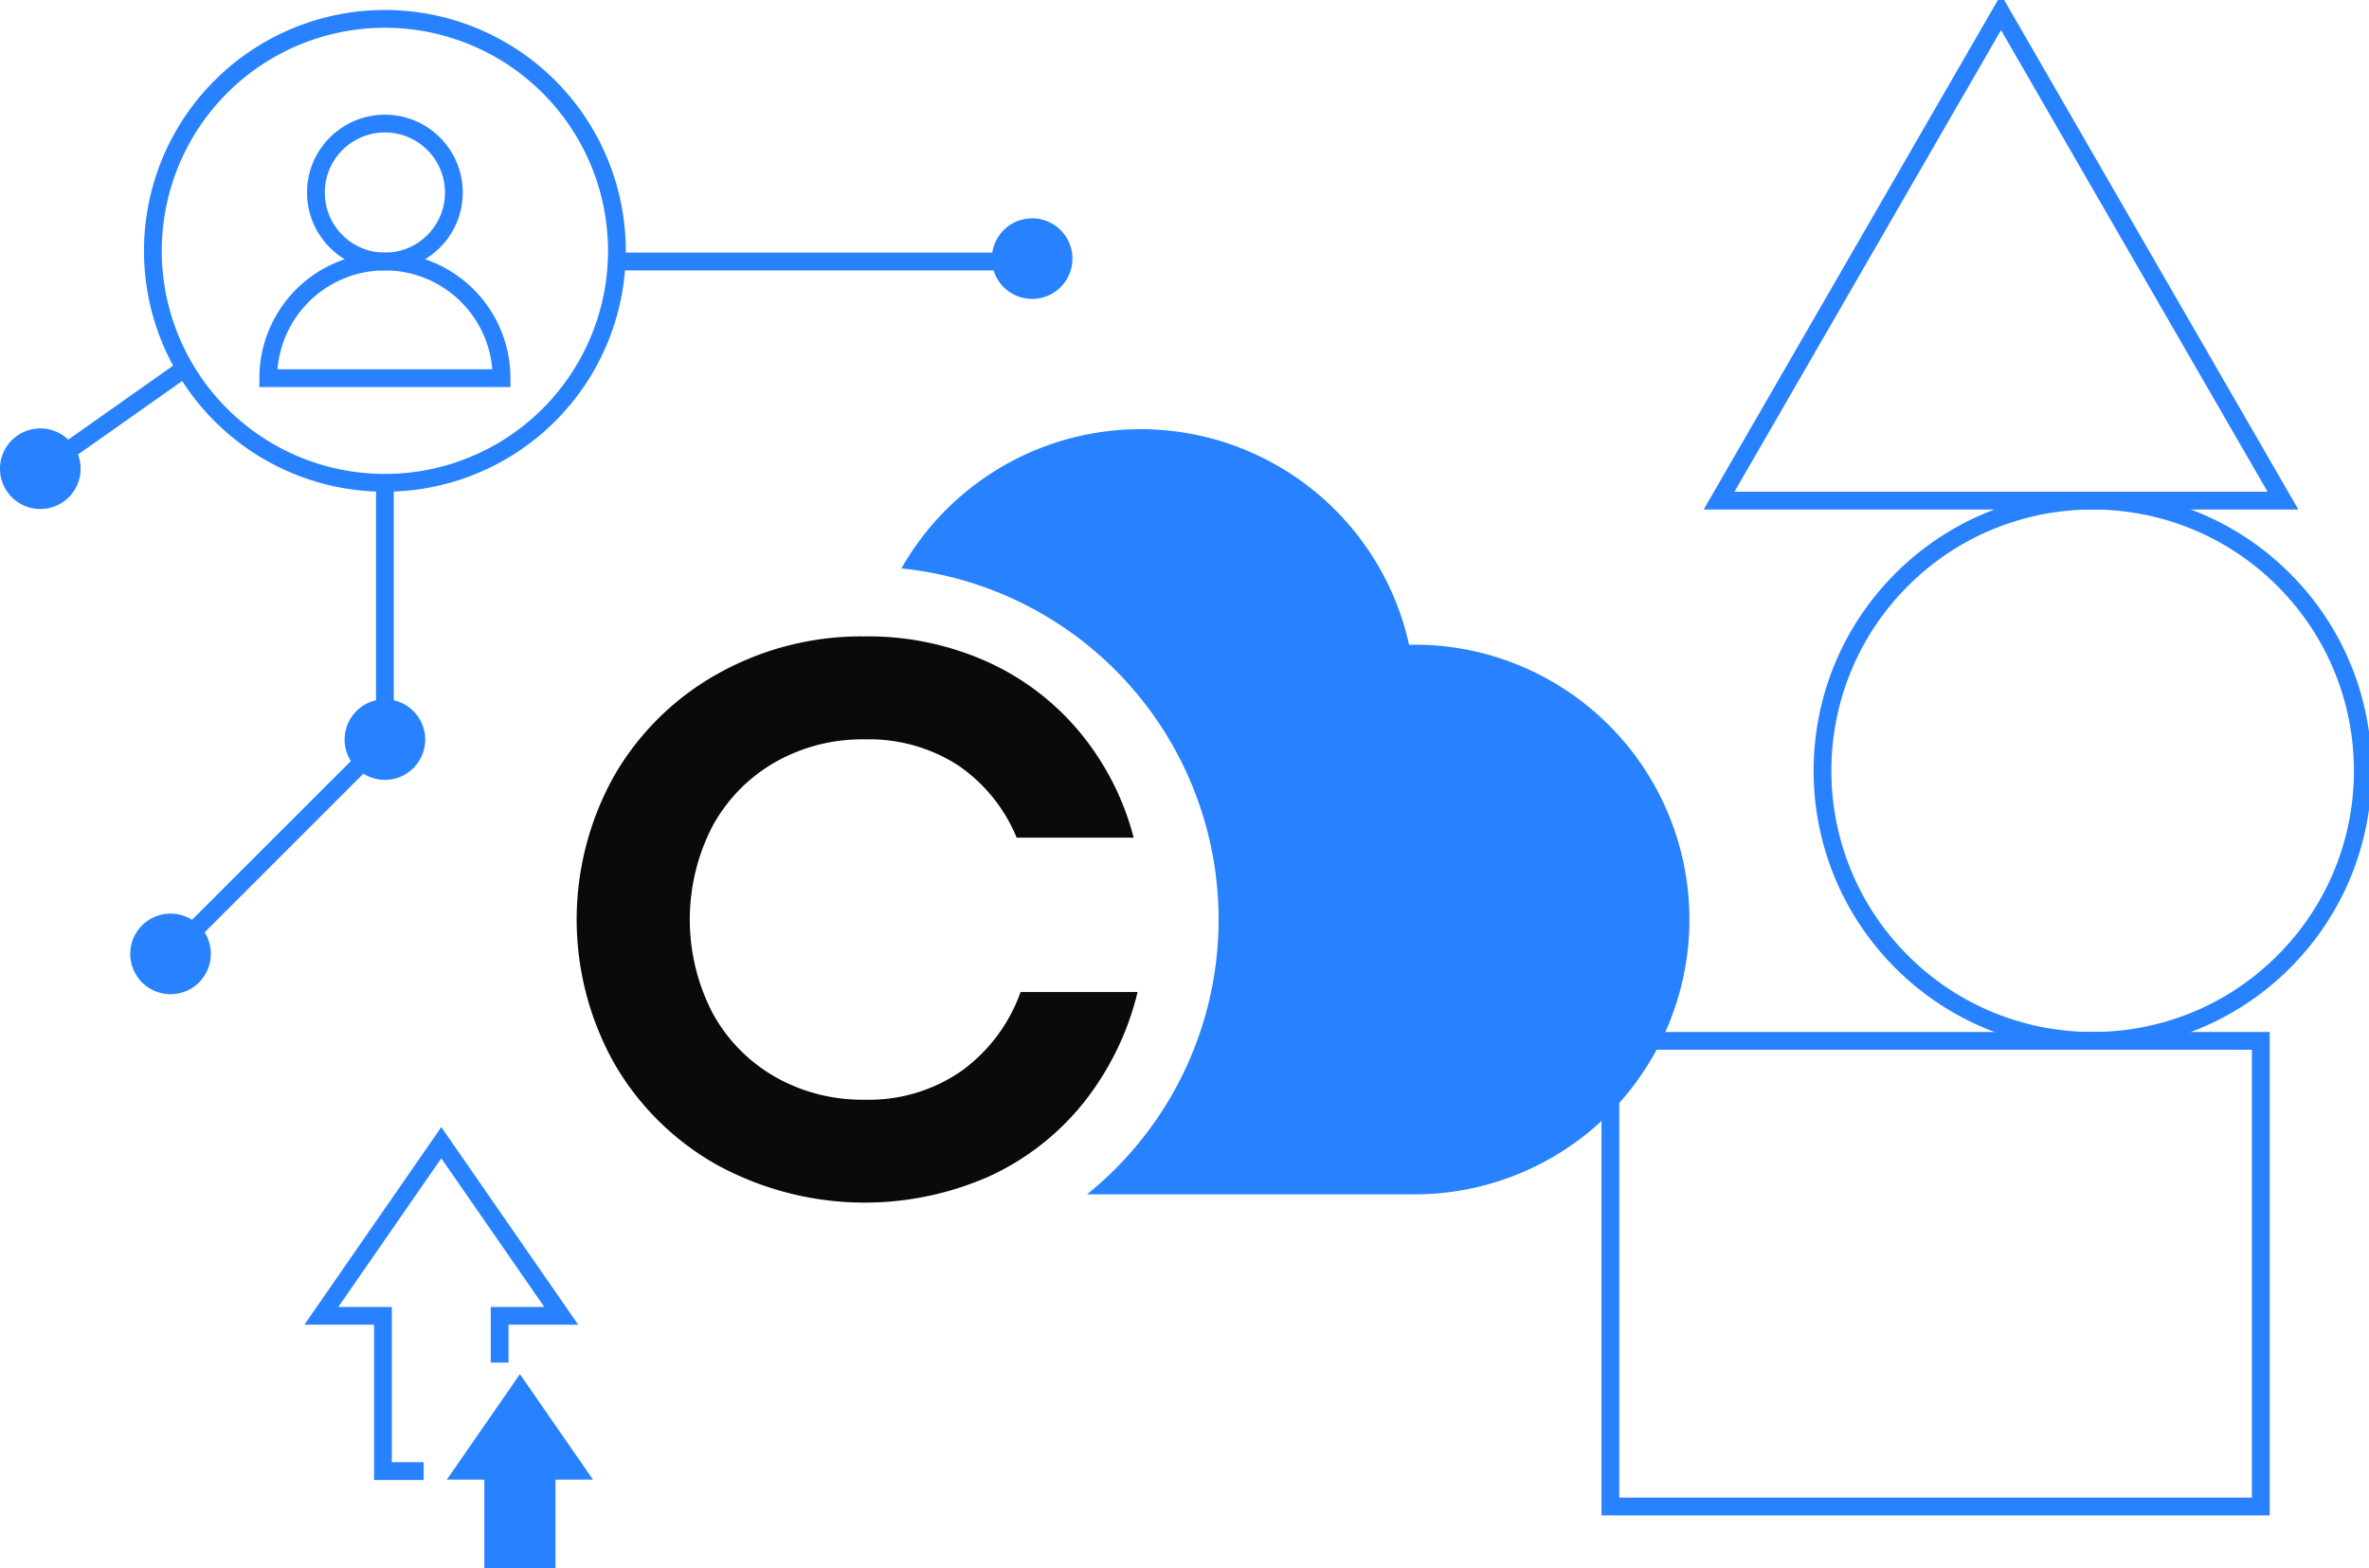
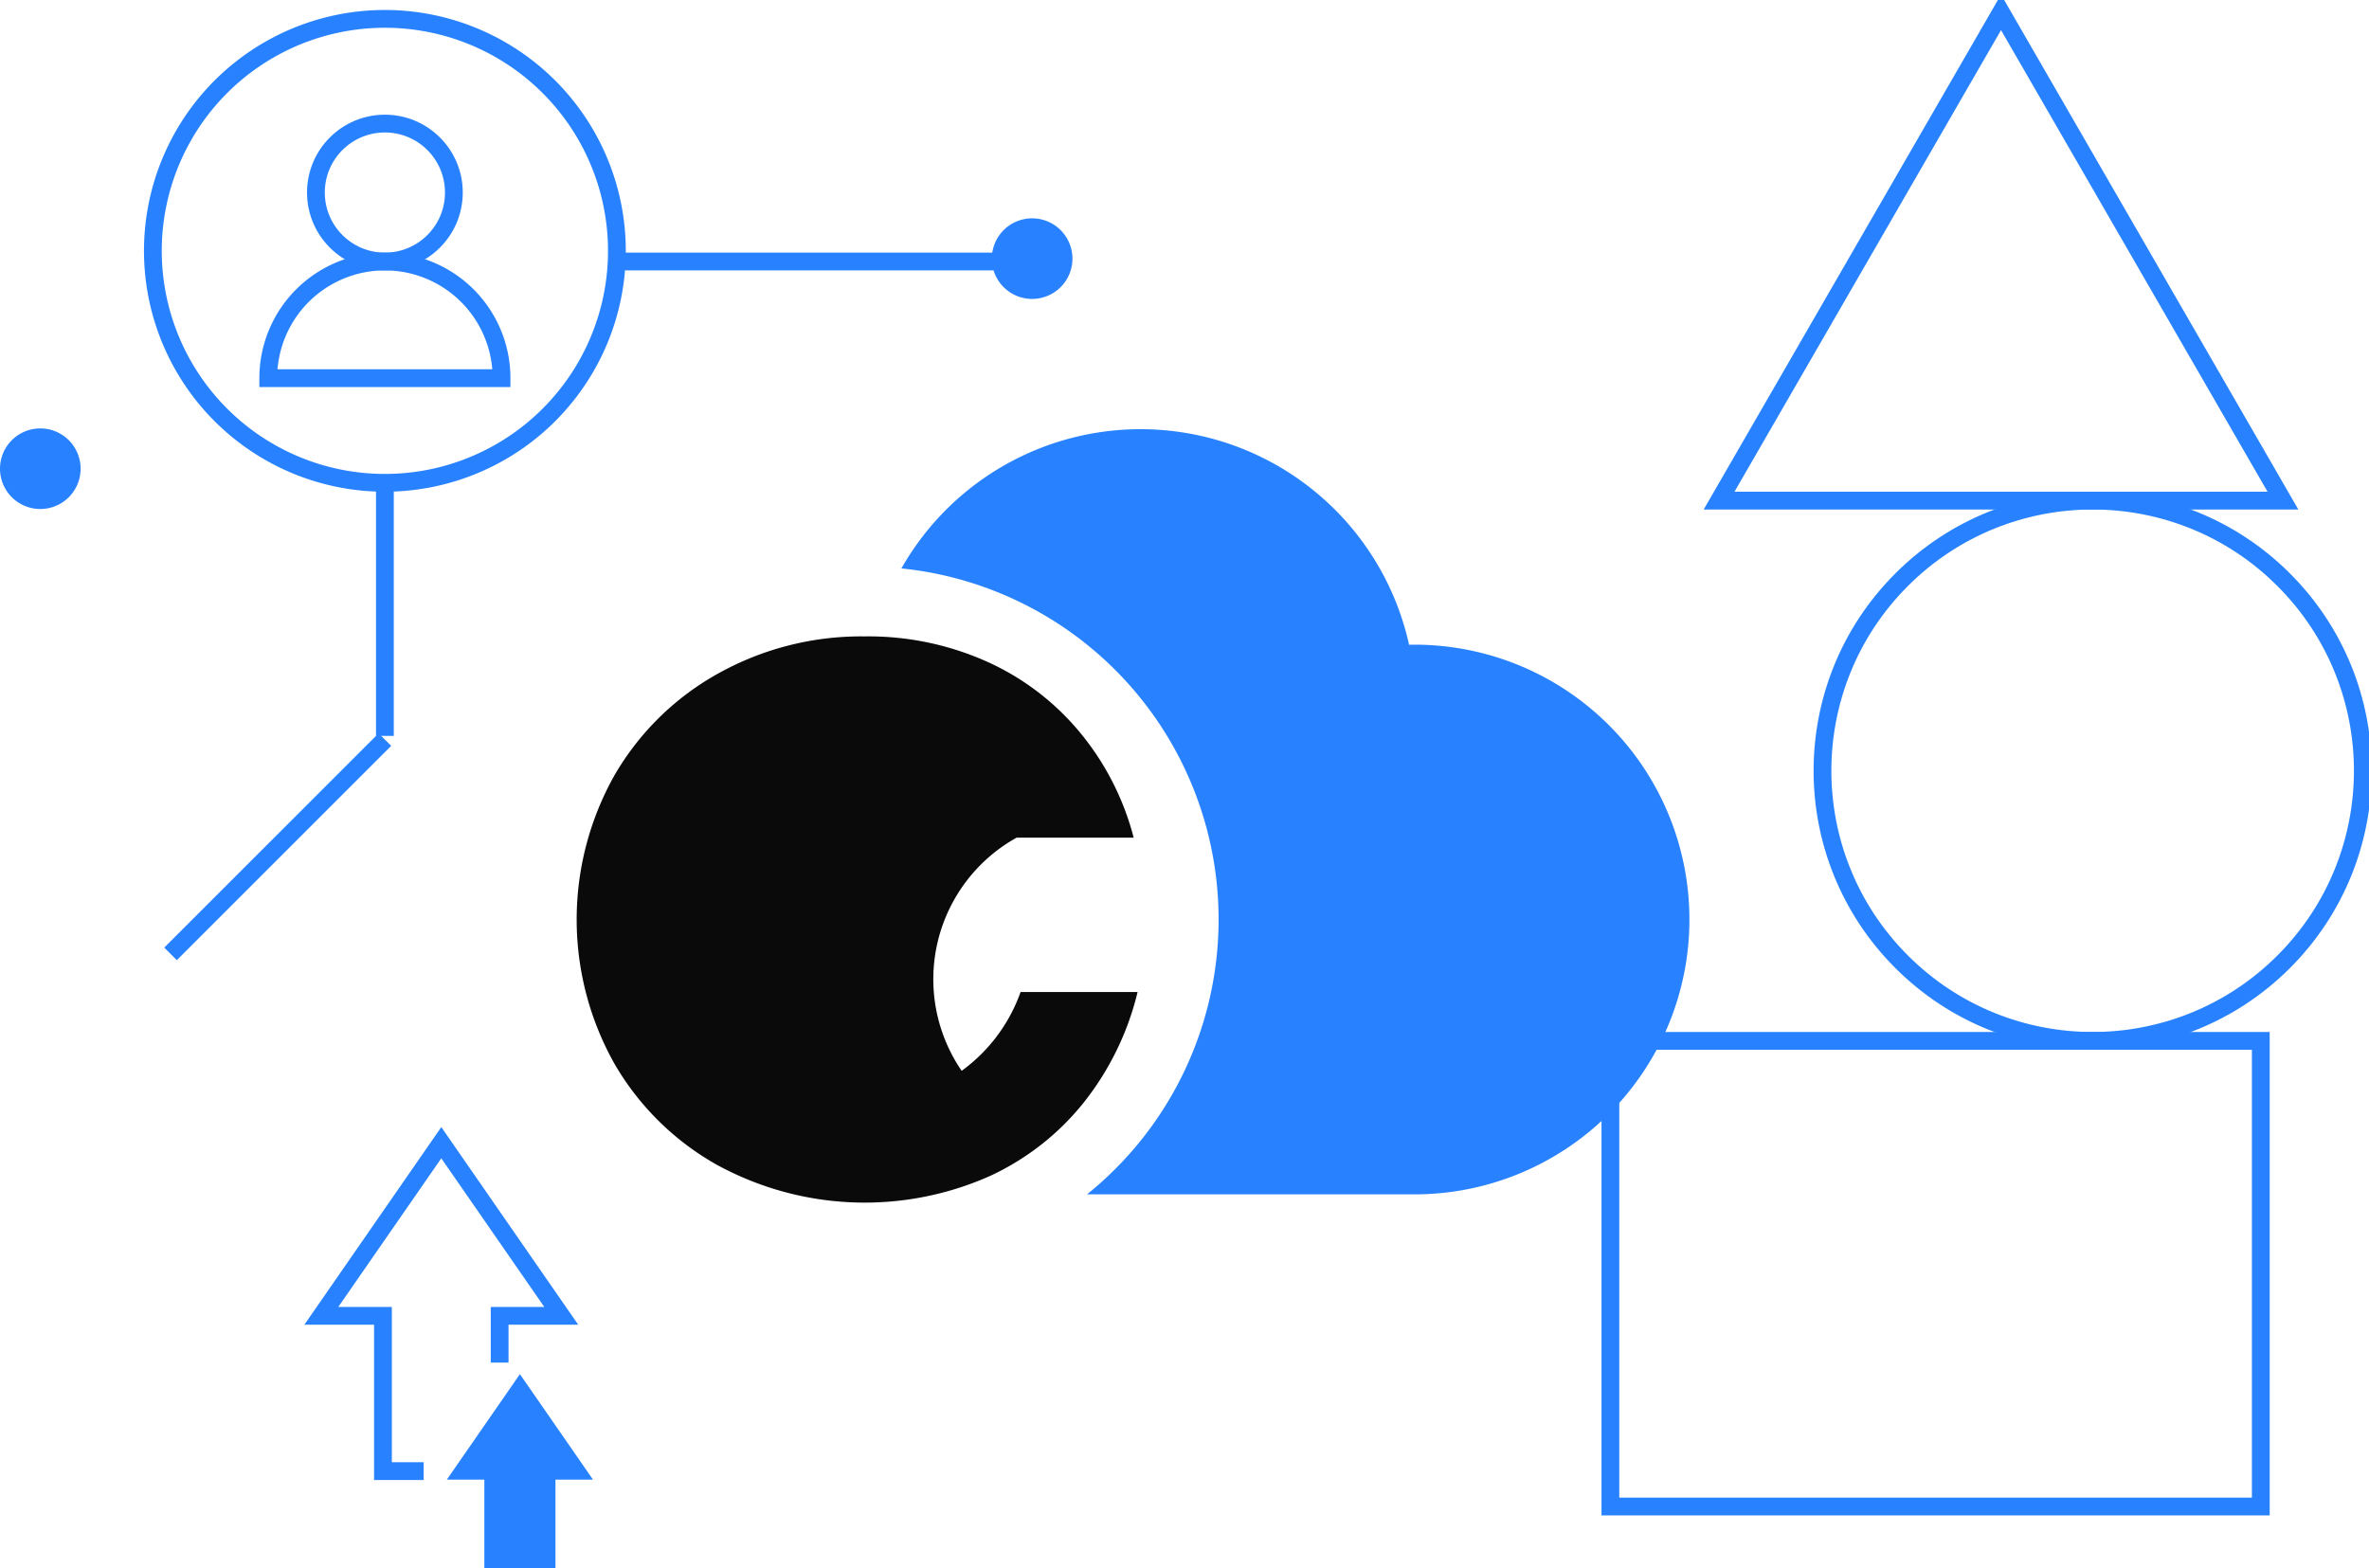
<svg xmlns="http://www.w3.org/2000/svg" id="Gruppe_109" data-name="Gruppe 109" width="399.714" height="264.625" viewBox="0 0 399.714 264.625">
  <defs>
    <clipPath id="clip-path">
      <rect id="Rechteck_65" data-name="Rechteck 65" width="399.714" height="264.625" fill="none" />
    </clipPath>
  </defs>
  <rect id="Rechteck_64" data-name="Rechteck 64" width="109.741" height="78.581" transform="translate(271.716 175.654)" fill="none" stroke="#2882ff" stroke-miterlimit="10" stroke-width="3" />
  <g id="Gruppe_108" data-name="Gruppe 108">
    <g id="Gruppe_107" data-name="Gruppe 107" clip-path="url(#clip-path)">
      <circle id="Ellipse_5" data-name="Ellipse 5" cx="45.586" cy="45.586" r="45.586" transform="translate(288.618 130.069) rotate(-45)" fill="none" stroke="#2882ff" stroke-miterlimit="10" stroke-width="3" />
      <path id="Pfad_179" data-name="Pfad 179" d="M465.032,3,417.459,85.4H512.6Z" transform="translate(-127.405 -0.916)" fill="none" stroke="#2882ff" stroke-miterlimit="10" stroke-width="3" />
      <path id="Pfad_180" data-name="Pfad 180" d="M254.456,59.83a6.8,6.8,0,1,1-6.8-6.8,6.8,6.8,0,0,1,6.8,6.8" transform="translate(-73.506 -16.184)" fill="#2882ff" />
-       <path id="Pfad_181" data-name="Pfad 181" d="M97.282,176.642a6.8,6.8,0,1,1-6.8-6.8,6.8,6.8,0,0,1,6.8,6.8" transform="translate(-25.538 -51.834)" fill="#2882ff" />
-       <path id="Pfad_182" data-name="Pfad 182" d="M45.227,228.7a6.8,6.8,0,1,1-6.8-6.8,6.8,6.8,0,0,1,6.8,6.8" transform="translate(-9.651 -67.721)" fill="#2882ff" />
      <path id="Pfad_183" data-name="Pfad 183" d="M13.6,110.854a6.8,6.8,0,1,1-6.8-6.8,6.8,6.8,0,0,1,6.8,6.8" transform="translate(0 -31.756)" fill="#2882ff" />
      <circle id="Ellipse_6" data-name="Ellipse 6" cx="11.639" cy="11.639" r="11.639" transform="translate(53.303 20.854)" fill="none" stroke="#2882ff" stroke-miterlimit="10" stroke-width="3" />
      <path id="Pfad_184" data-name="Pfad 184" d="M65.143,83.2a19.68,19.68,0,0,1,39.361,0Z" transform="translate(-19.881 -19.385)" fill="none" stroke="#2882ff" stroke-miterlimit="10" stroke-width="3" />
      <path id="Pfad_185" data-name="Pfad 185" d="M115.419,43.733A39.147,39.147,0,1,0,76.273,82.879,39.146,39.146,0,0,0,115.419,43.733Z" transform="translate(-11.331 -1.4)" fill="none" stroke="#2882ff" stroke-miterlimit="10" stroke-width="3" />
      <line id="Linie_1538" data-name="Linie 1538" x2="67.402" transform="translate(104.089 44.132)" fill="none" stroke="#2882ff" stroke-miterlimit="10" stroke-width="3" />
-       <line id="Linie_1539" data-name="Linie 1539" x1="20.603" y2="14.533" transform="translate(10.576 62.152)" fill="none" stroke="#2882ff" stroke-miterlimit="10" stroke-width="3" />
      <line id="Linie_1540" data-name="Linie 1540" y2="42.706" transform="translate(64.942 81.48)" fill="none" stroke="#2882ff" stroke-miterlimit="10" stroke-width="3" />
      <line id="Linie_1541" data-name="Linie 1541" x1="36.168" y2="36.168" transform="translate(28.774 124.809)" fill="none" stroke="#2882ff" stroke-miterlimit="10" stroke-width="3" />
      <path id="Pfad_186" data-name="Pfad 186" d="M108.118,314.65v-7.894h10.394L98.274,277.541,78.036,306.756H88.431v26.208H95.3" transform="translate(-23.816 -84.703)" fill="none" stroke="#2882ff" stroke-miterlimit="10" stroke-width="3" />
      <path id="Pfad_187" data-name="Pfad 187" d="M114.835,366.484v-14.92H108.5l12.336-17.807,12.336,17.807h-6.336v14.92Z" transform="translate(-33.113 -101.86)" fill="#2882ff" />
      <path id="Pfad_188" data-name="Pfad 188" d="M305.483,140.606h0c-.31,0-.618.006-.926.012A46.4,46.4,0,0,0,218.9,127.736a59.554,59.554,0,0,1,31.316,105.632h55.262a46.381,46.381,0,0,0,0-92.762" transform="translate(-66.808 -31.813)" fill="#2882ff" />
-       <path id="Pfad_189" data-name="Pfad 189" d="M163.929,243.873A46,46,0,0,1,146.423,226.7a49.632,49.632,0,0,1,0-48.7,46.026,46.026,0,0,1,17.506-17.176,49.5,49.5,0,0,1,24.68-6.253,48.905,48.905,0,0,1,20.994,4.409,43.5,43.5,0,0,1,15.663,12.175,45.863,45.863,0,0,1,8.753,17.374H214.275a27.357,27.357,0,0,0-9.938-12.241,27.708,27.708,0,0,0-15.728-4.343,29.686,29.686,0,0,0-15.137,3.883,27.668,27.668,0,0,0-10.53,10.793,34.313,34.313,0,0,0,0,31.457,27.663,27.663,0,0,0,10.53,10.793,29.666,29.666,0,0,0,15.137,3.883A27.341,27.341,0,0,0,205,227.881a28.008,28.008,0,0,0,9.937-13.294h19.744a48.218,48.218,0,0,1-9.016,18.559,43.779,43.779,0,0,1-15.926,12.5,51.955,51.955,0,0,1-45.805-1.777" transform="translate(-42.739 -47.173)" fill="#0a0a0a" />
+       <path id="Pfad_189" data-name="Pfad 189" d="M163.929,243.873A46,46,0,0,1,146.423,226.7a49.632,49.632,0,0,1,0-48.7,46.026,46.026,0,0,1,17.506-17.176,49.5,49.5,0,0,1,24.68-6.253,48.905,48.905,0,0,1,20.994,4.409,43.5,43.5,0,0,1,15.663,12.175,45.863,45.863,0,0,1,8.753,17.374H214.275A27.341,27.341,0,0,0,205,227.881a28.008,28.008,0,0,0,9.937-13.294h19.744a48.218,48.218,0,0,1-9.016,18.559,43.779,43.779,0,0,1-15.926,12.5,51.955,51.955,0,0,1-45.805-1.777" transform="translate(-42.739 -47.173)" fill="#0a0a0a" />
    </g>
  </g>
</svg>